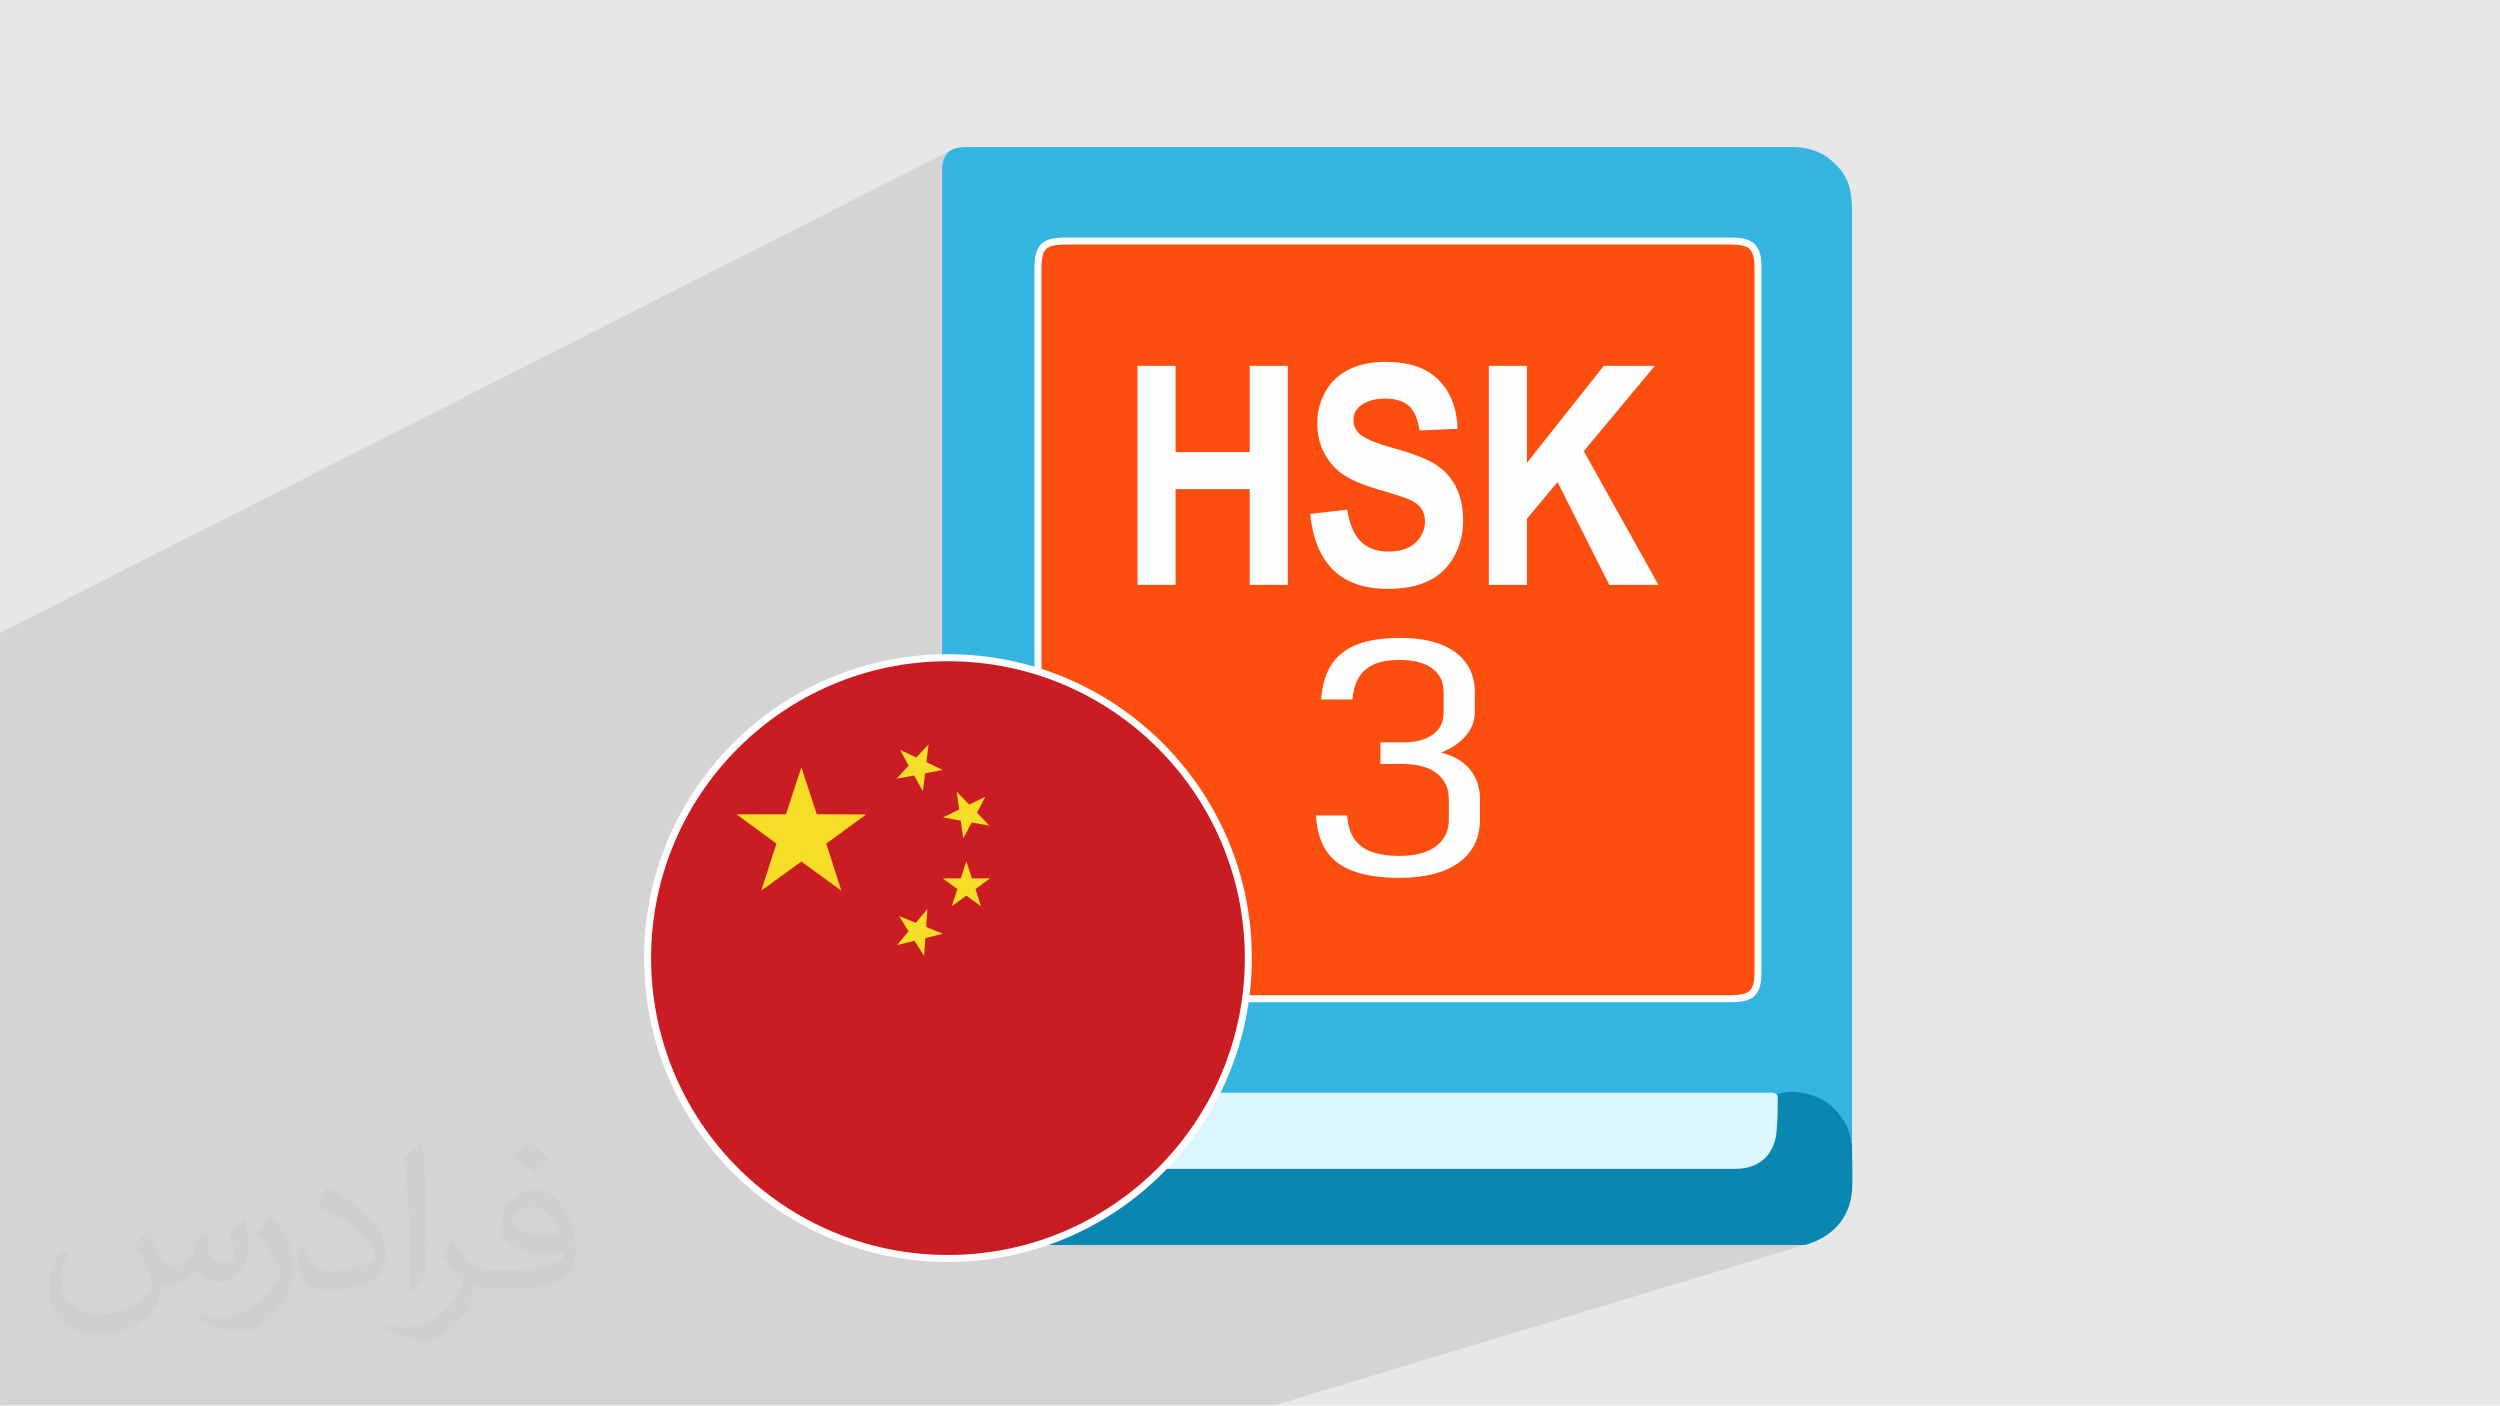
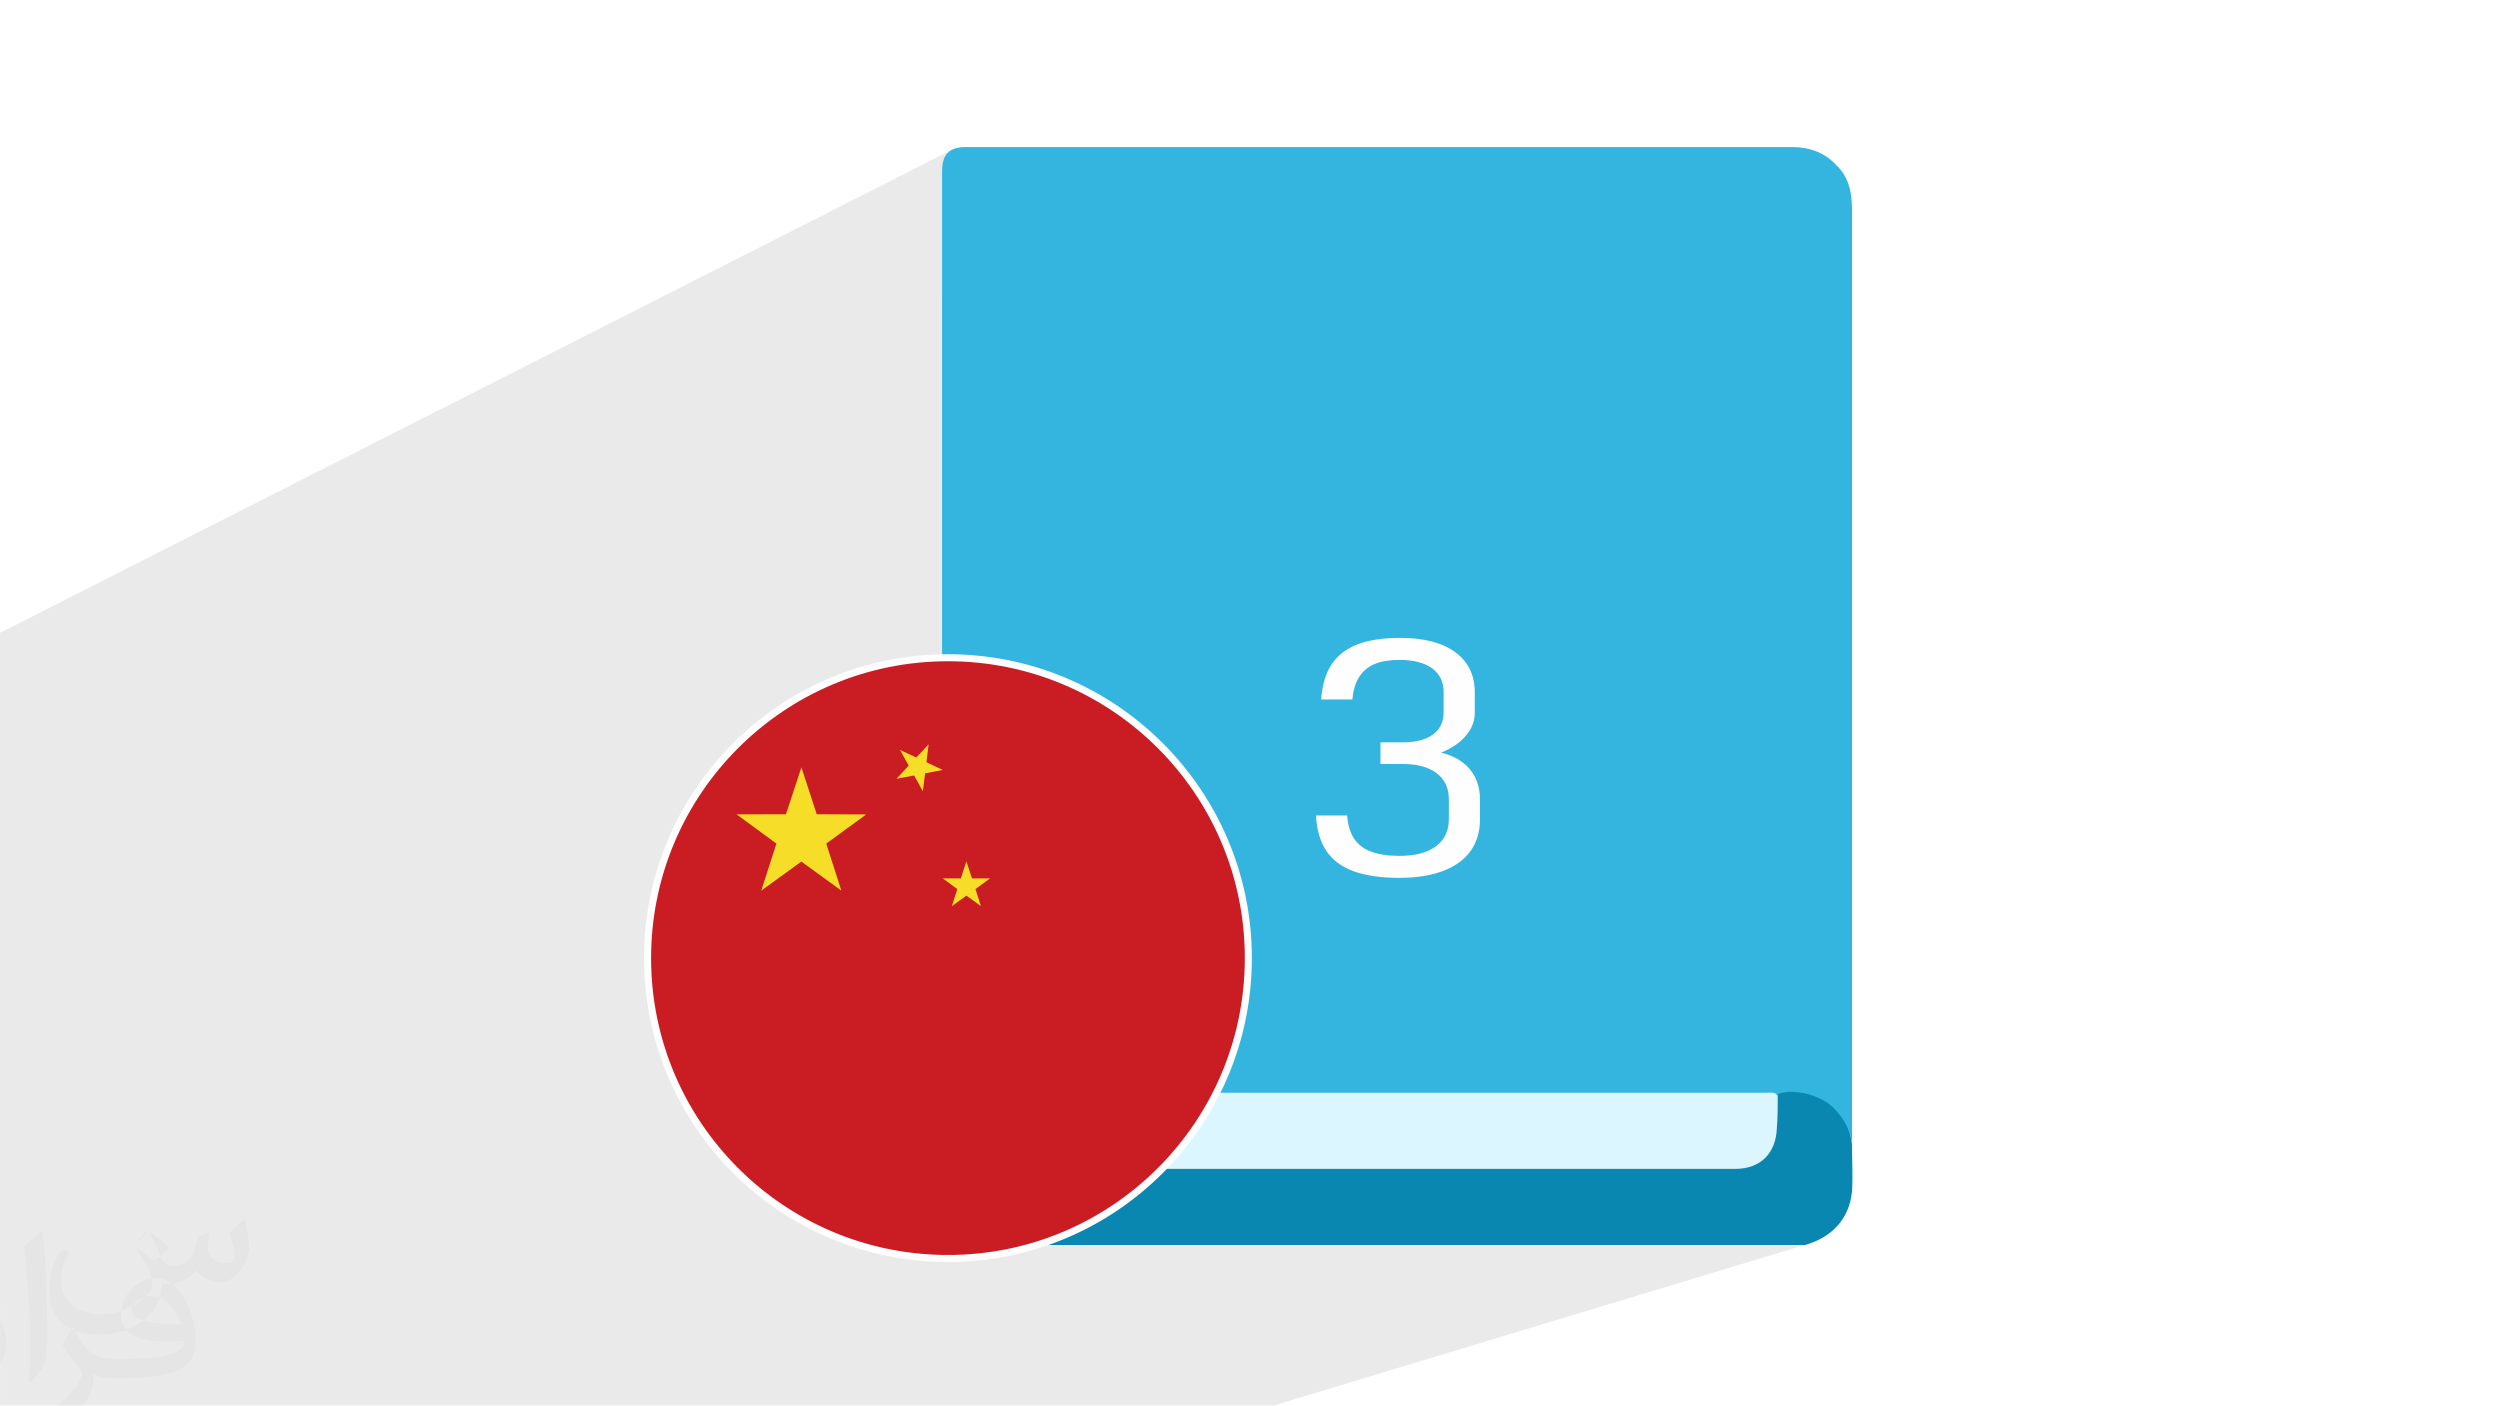
<svg xmlns="http://www.w3.org/2000/svg" xml:space="preserve" width="3.705in" height="2.083in" version="1.1" style="shape-rendering:geometricPrecision; text-rendering:geometricPrecision; image-rendering:optimizeQuality; fill-rule:evenodd; clip-rule:evenodd" viewBox="0 0 3705.33 2083.19">
  <defs>
    <style type="text/css">
   
    .str0 {stroke:#FEFEFE;stroke-width:10.42;stroke-miterlimit:2.613}
    .fil3 {fill:#0A87B0}
    .fil4 {fill:#34B5E0}
    .fil5 {fill:#DBF6FF}
    .fil0 {fill:#E6E7E8}
    .fil6 {fill:#FC4E0F}
    .fil9 {fill:#CA1C23;fill-rule:nonzero}
    .fil10 {fill:#F6DD28;fill-rule:nonzero}
    .fil7 {fill:#FEFEFE;fill-rule:nonzero}
    .fil8 {fill:white;fill-rule:nonzero}
    .fil2 {fill:#373435;fill-opacity:0.031}
    .fil1 {fill:#373435;fill-opacity:0.102}
   
  </style>
  </defs>
  <g id="Layer_x0020_1">
-     <polygon class="fil0" points="-0,0 3705.33,0 3705.33,2083.19 -0,2083.19 " />
    <path class="fil1" d="M-0 1928.42l0 -0.65 0 -3.03 0 -2.04 0 -3.28 0 -7.76 0 -4.05 0 -4.96 0 -2.23 0 -3.19 0 -6.11 0 -2.52 0 -1.28 0 -3.96 0 -2.24 0 -8.99 0 -5.59 0 -9.07 0 -9.81 0 -9.48 0 -14.97 0 -1.99 0 -1.5 0 -2.6 0 -2.83 0 -0.8 0 -6.13 0 -0.8 0 -5.22 0 -9.81 0 -5.41 0 -6.94 0 -1.85 0 -1.55 0 -0.99 0 -12.17 0 -8.09 0 -18.26 0 -4.08 0 -6.26 0 -2.49 0 -3.78 0 -4.98 0 -3.06 0 -5.15 0 -10.33 0 -3.26 0 -3 0 -5.2 0 -0.37 0 -4.67 0 -6.35 0 -1.86 0 -2.66 0 -2.8 0 -16.63 0 -9.04 0 -10.85 0 -3.24 0 -15.28 0 -11.47 0 -4.77 0 -3.83 0 -39.43 0 -5.99 0 -12.28 0 -13.39 0 -2.67 0 -21.31 0 -2.3 0 -3.33 0 -0.84 0 -1.07 0 -32.33 0 -14.09 0 -0.07 0 -58.16 0 -61.38 0 -1.48 0 -196.72 0 -7.71 0 -157.11 0 -21.23 1409.98 -715.58 -5.04 3.7 -3.86 4.94 -2.72 6.27 -1.61 7.67 -0.53 9.16 0 42.71 0 42.71 0 42.71 0 42.71 0 12.5 156 -75.84 7.28 -2.58 9.24 -1.41 11.4 -0.43 30.7 0 30.7 0 30.72 0 30.72 0 30.73 0 30.74 0 30.74 0 30.75 0 30.76 0 30.76 0 30.77 0 30.77 0 30.78 0 30.78 0 30.79 0 30.79 0 30.8 0 30.8 0 30.8 0 30.81 0 30.81 0 30.81 0 30.81 0 30.81 0 30.82 0 30.82 0 30.82 0 30.82 0 30.83 0 30.82 0 30.83 0 30.83 0 10.94 0.48 8.9 1.52 7.03 2.7 5.35 4.01 3.85 5.44 2.53 7.01 1.39 8.71 0.42 10.54 0 16.32 0 16.3 0 16.29 0 16.28 0 16.26 0 16.25 0 16.24 0 16.23 0 16.22 0 16.22 0 16.21 0 16.2 0 16.2 0 16.2 0 16.2 0 16.2 0 16.2 0 16.2 0 16.2 0 16.2 0 16.21 0 16.21 0 16.22 0 16.22 0 16.23 0 16.24 0 16.25 0 16.27 0 16.28 0 16.29 0 16.3 0 16.32 0 0.01 0 16.32 0 16.31 0 16.31 0 16.3 0 16.3 0 16.29 0 16.28 0 16.28 0 16.28 0 16.28 0 16.27 0 16.27 0 16.26 0 16.26 0 16.26 0 16.26 0 16.26 0 16.26 0 16.26 0 16.26 0 16.27 0 16.27 0 16.27 0 16.28 0 16.28 0 16.28 0 16.29 0 16.3 0 16.3 0 16.31 0 16.31 0 16.32 -0.43 11.4 -1.4 9.24 -2.58 7.28 -3.95 5.52 -5.52 3.95 -7.28 2.58 -166.98 56.5 26.72 84.66 6.68 0 33.18 0 33.18 0 33.18 0 33.18 0 33.18 0 2.15 -0.05 2.23 -0.1 2.26 -0.07 2.24 0.05 2.18 0.24 0.35 0.09 10.64 -3.45 -2.37 0.86 -2.05 1.25 -1.67 1.71 -0.65 1.16 1.16 0.91 4.38 -1.42 4.49 -1.2 4.81 -0.81 5.08 -0.42 5.29 -0.04 5.45 0.32 5.55 0.67 5.61 1.01 5.61 1.34 5.56 1.65 5.45 1.95 5.29 2.24 5.07 2.52 4.81 2.78 4.49 3.04 4.12 3.28 3.06 2.89 2.89 2.93 2.74 2.97 2.57 3.03 2.42 3.08 2.27 3.15 2.11 3.22 1.97 3.29 1.82 3.37 1.67 3.46 1.54 3.56 1.39 3.65 1.26 3.76 1.11 3.87 0.98 3.99 0.85 4.11 -252.42 79.28 22.91 72.58 2.59 0 39.31 0 39.31 0 39.32 0 39.31 0 -145.93 44.11 61.17 193.8 -61.17 -193.8 -148.59 44.93 78.79 148.87 -78.79 -148.87 -53.8 16.26 46.81 132.61 -46.81 -132.61 -80.53 24.35 41.81 108.26 -41.81 -108.26 -11.42 3.45 30.82 104.81 -30.82 -104.81 -346.69 104.81 -274.28 0 -110.06 0 -32.99 0 -16.8 0 -107.36 0 -19.09 0 -1.89 0 -110.77 0 -0.11 0 -3.75 0 -1.21 0 -0 0 -0.76 0 -0.64 0 -1.02 0 -7.17 0 -2.1 0 -10.33 0 -356.53 0 -34.49 0 -33.72 0 -43.35 0 -3.21 0 -96.12 0 -208.61 0 -141 0 -6.49 0 -9.49 0 -1.95 0 -15.22 0 -101.8 0 -0.63 0 -1.22 0 -1.2 0 -1.64 0 -5 0 -3.48 0 -122.8 0 0 -6.3 0 -4.45 0 -0.02 0 -28.19 0 -36.51 0 -33.26 0 -14.37 0 -13.34 0 -4.03 0 -3.99 0 -10.3zm2515.41 -83.14l-22.91 -72.58 -169.18 53.13 10.29 19.45 27.11 0 39.31 0 39.32 0 39.31 0 36.73 0zm-181.8 0l-10.29 -19.45 -36.39 11.43 2.83 8.02 31.65 0 12.2 0zm-43.85 0l-2.83 -8.02 -25.52 8.02 20.69 0 7.67 0zm127.7 -310.37l-210.42 71.19 7.13 13.46 4.46 0 33.18 0 33.18 0 33.18 0 33.18 0 33.18 0 33.18 0 26.5 0 -26.72 -84.66zm-211.95 71.71l4.57 12.95 4.09 0 -7.13 -13.46 -1.53 0.52zm4.57 12.95l-4.57 -12.95 -38.27 12.95 18.2 0 24.63 0z" />
-     <path class="fil2" d="M220.02 1825.17c7,11 12,21 16,32 3,7 5,19 21,19 5,0 11,-1 17,-5 7,-3 12,-9 14,-17l6 -21 15 -7 1 1c-2,8 -2,15 -2,21 0,18 15,24 27,24 7,0 13,-3 13,-10 0,-8 -4,-22 -8,-35 7,-7 14,-14 22,-20l1 1c4,15 6,30 6,40 0,10 -4,20 -8,27 -7,14 -20,25 -36,25 -12,0 -25,-6 -34,-17l-1 0c-9,11 -22,20 -43,20l-7 0c-1,14 -4,24 -9,33 -13,25 -50,42 -85.01,42 -49,0 -73.01,-28 -73.01,-66 0,-23 7,-45 19,-60l10 4c-7,14 -12,27 -12,40 0,35 29,52 61,52 30,0 68.01,-20 75.01,-42 -2,-25 -12,-36 -26,-59 4,-7 10,-15 17,-23l1 0 0 0 2 1 0 0 0.02 -0.01 -0.01 0.01zm563.05 -132.01c10,6 20,14 30,23 -6,8 -12,15 -21,21 -10,-8 -20,-15 -30,-22 7,-8 14,-15 20,-22l1 0 0 0 0 0zm5 96.01c-17,0 -30,11 -30,19 0,17 33,23 73.01,23 -5,-20 -22,-42 -43,-42l-0.01 0zm-37 93.01c22,0 41,-1 55,-4 16,-4 30,-12 30,-18 0,-2 0,-3 -1,-5 -9,1 -19,1 -29,1 -29,0 -52,-7 -60,-23 -2,-4 -4,-10 -4,-15 0,-16 7,-32 19,-42 10,-9 21,-14 33,-14 20,0 37,17 48,42 6,14 11,30 11,51 0,14 -4,25 -12,34 -16,15 -45,21 -90.01,21l-20 0 0 0 -5 0c-11,0 -19,-2 -25,-7l-1 0c0,2 1,5 1,7 0,10 -3,23 -10,33 -20,30 -42,43 -60,43 -19,0 -42,-7 -63,-17l4 -7c7,3 16,5 29,5 34,0 78.01,-33 84.01,-64 -1,-3 -3,-6 -7,-10 -10,-12 -16,-22 -22,-32 5,-10 10,-18 14,-25l2 0c14,29 28,46 57,46l4 0 0 0 21 0 0 0 -3 0 0 0 0 0zm-146.01 31c2,-14 3,-29 3,-43l0 -21c0,-39 -5,-96.01 -9,-133.01 7,-8 17,-17 25,-23l2 1c5,47 7,101.01 7,151.01 0,13 -1,26 -2,35 -1,12 -8,21 -22,35l-3 -1 0 0 -1 -1 0 0 0 0zm-151.02 -62.01c1,18 10,33 41,33 20,0 36,-5 55,-14 3,-2 5,-3 5,-5 0,-12 -9,-27 -24,-41 -14,-13 -34,-25 -51,-32 -6,-3 -8,-5 -8,-8 0,-5 7,-17 13,-24l2 0c20,11 43,27 60,44 15,16 25,33 25,51 0,13 -4,26 -11,38 -22,11 -46,20 -70.01,20 -29,0 -48,-13 -48,-45 0,-3 0,-9 1,-16l10 0 0 0 0 -1 0 0 0 0 0.01 0zm-52 -52l18 29c7,11 13,22 13,41l0 24c0,19 -12,39 -32,60 -15,14 -29,20 -42,20 -19,0 -40,-6 -65,-17l3 -7c8,2 17,4 28,4 35,0 72.01,-26 88.01,-58 2,-4 3,-7 3,-9 0,-4 -2,-8 -4,-11 -9,-17 -19,-33 -30,-47 6,-9 12,-18 18,-27l2 0 0 0 0 -2 0 0 0 0 -0.01 0z" />
+     <path class="fil2" d="M220.02 1825.17c7,11 12,21 16,32 3,7 5,19 21,19 5,0 11,-1 17,-5 7,-3 12,-9 14,-17l6 -21 15 -7 1 1c-2,8 -2,15 -2,21 0,18 15,24 27,24 7,0 13,-3 13,-10 0,-8 -4,-22 -8,-35 7,-7 14,-14 22,-20l1 1c4,15 6,30 6,40 0,10 -4,20 -8,27 -7,14 -20,25 -36,25 -12,0 -25,-6 -34,-17l-1 0c-9,11 -22,20 -43,20l-7 0c-1,14 -4,24 -9,33 -13,25 -50,42 -85.01,42 -49,0 -73.01,-28 -73.01,-66 0,-23 7,-45 19,-60l10 4c-7,14 -12,27 -12,40 0,35 29,52 61,52 30,0 68.01,-20 75.01,-42 -2,-25 -12,-36 -26,-59 4,-7 10,-15 17,-23l1 0 0 0 2 1 0 0 0.02 -0.01 -0.01 0.01zc10,6 20,14 30,23 -6,8 -12,15 -21,21 -10,-8 -20,-15 -30,-22 7,-8 14,-15 20,-22l1 0 0 0 0 0zm5 96.01c-17,0 -30,11 -30,19 0,17 33,23 73.01,23 -5,-20 -22,-42 -43,-42l-0.01 0zm-37 93.01c22,0 41,-1 55,-4 16,-4 30,-12 30,-18 0,-2 0,-3 -1,-5 -9,1 -19,1 -29,1 -29,0 -52,-7 -60,-23 -2,-4 -4,-10 -4,-15 0,-16 7,-32 19,-42 10,-9 21,-14 33,-14 20,0 37,17 48,42 6,14 11,30 11,51 0,14 -4,25 -12,34 -16,15 -45,21 -90.01,21l-20 0 0 0 -5 0c-11,0 -19,-2 -25,-7l-1 0c0,2 1,5 1,7 0,10 -3,23 -10,33 -20,30 -42,43 -60,43 -19,0 -42,-7 -63,-17l4 -7c7,3 16,5 29,5 34,0 78.01,-33 84.01,-64 -1,-3 -3,-6 -7,-10 -10,-12 -16,-22 -22,-32 5,-10 10,-18 14,-25l2 0c14,29 28,46 57,46l4 0 0 0 21 0 0 0 -3 0 0 0 0 0zm-146.01 31c2,-14 3,-29 3,-43l0 -21c0,-39 -5,-96.01 -9,-133.01 7,-8 17,-17 25,-23l2 1c5,47 7,101.01 7,151.01 0,13 -1,26 -2,35 -1,12 -8,21 -22,35l-3 -1 0 0 -1 -1 0 0 0 0zm-151.02 -62.01c1,18 10,33 41,33 20,0 36,-5 55,-14 3,-2 5,-3 5,-5 0,-12 -9,-27 -24,-41 -14,-13 -34,-25 -51,-32 -6,-3 -8,-5 -8,-8 0,-5 7,-17 13,-24l2 0c20,11 43,27 60,44 15,16 25,33 25,51 0,13 -4,26 -11,38 -22,11 -46,20 -70.01,20 -29,0 -48,-13 -48,-45 0,-3 0,-9 1,-16l10 0 0 0 0 -1 0 0 0 0 0.01 0zm-52 -52l18 29c7,11 13,22 13,41l0 24c0,19 -12,39 -32,60 -15,14 -29,20 -42,20 -19,0 -40,-6 -65,-17l3 -7c8,2 17,4 28,4 35,0 72.01,-26 88.01,-58 2,-4 3,-7 3,-9 0,-4 -2,-8 -4,-11 -9,-17 -19,-33 -30,-47 6,-9 12,-18 18,-27l2 0 0 0 0 -2 0 0 0 0 -0.01 0z" />
    <g id="_2559687181424">
      <g>
        <path class="fil3" d="M1399.02 1622.36c0,64.09 0,128.18 0,192.27 0,13.93 8.36,23.69 18.11,30.65 419.38,0 838.76,0 1258.13,0 39.01,-11.15 65.48,-37.62 69.66,-79.42 1.39,-23.68 0,-45.98 0,-69.66 -5.57,-51.55 -44.59,-83.59 -97.53,-80.81 -8.36,0 -15.32,1.39 -16.72,9.75 -2.79,13.93 -1.39,27.86 -1.39,41.8 -1.39,39.01 -23.68,59.91 -61.3,61.3 -4.18,0 -9.75,0 -16.72,0 -319.06,0 -638.12,0 -958.58,0 -44.59,0 -51.56,-5.57 -51.56,-50.16 0,-18.11 2.79,-37.62 -2.78,-57.13 -4.18,-8.36 -12.54,-6.96 -19.51,-8.36 -34.83,0 -68.27,0 -103.1,0 -6.96,1.39 -15.33,1.39 -18.11,9.75l0 0 1.4 0z" />
        <path class="fil4" d="M2633.47 1622.36c20.9,-9.75 59.91,-1.39 80.81,16.72 16.72,15.33 26.47,32.05 30.65,54.34 0,-9.75 0,-20.9 0,-30.65 0,-450.03 0,-901.45 0,-1351.48 0,-25.08 -4.18,-48.77 -23.68,-66.88 -16.72,-18.11 -39.02,-26.47 -65.48,-26.47 -154.66,0 -310.7,0 -465.36,0 -252.18,0 -504.37,0 -757.94,0 -25.08,0 -36.23,9.75 -36.23,36.23 0,455.6 0,911.2 0,1365.41 0,1.39 0,2.78 0,2.78 2.79,-2.78 8.36,-2.78 11.15,-2.78 39.01,0 78.02,0 117.04,0 2.79,0 8.36,0 9.75,2.78 4.18,2.79 9.75,1.39 16.72,1.39 356.68,0 711.97,0 1067.25,0 4.18,0 8.36,1.39 12.54,-1.39l2.78 0 0.01 -0z" />
        <path class="fil5" d="M2633.47 1622.36c-4.18,-4.18 -11.15,-2.79 -16.72,-2.79 -353.89,0 -707.79,0 -1061.68,0 -5.57,0 -11.15,-1.39 -16.72,2.79 0,25.07 0,50.16 0,73.84 0,23.69 9.75,36.23 34.83,36.23 332.99,0 665.99,0 998.98,0 37.62,0 59.91,-23.69 61.31,-59.91 1.39,-16.72 1.39,-33.44 1.39,-50.16l0 1.39 -1.4 -1.39z" />
-         <path class="fil6 str0" d="M2605.61 917.35c0,-174.16 0,-345.54 0,-519.69 0,-30.65 -8.36,-40.41 -40.41,-40.41 -328.81,0 -657.63,0 -985.05,0 -33.44,0 -41.8,8.36 -41.8,41.8 0,346.93 0,692.46 0,1040.78 0,32.05 8.36,40.41 40.41,40.41 328.81,0 657.63,0 985.05,0 33.44,0 41.8,-8.36 41.8,-41.8 0,-174.16 0,-346.93 0,-521.08l0 -0.01z" />
        <g>
-           <path class="fil7" d="M1685.93 866.87l0 -324.57 56.47 0 0 127.83 109.83 0 0 -127.83 56.48 0 0 324.57 -56.48 0 0 -141.89 -109.83 0 0 141.89 -56.47 0zm255.9 -105.17l54.91 -6.35c3.31,21.39 9.93,37.02 20,47.07 10.07,10.05 23.63,15.03 40.7,15.03 18.04,0 31.69,-4.46 40.83,-13.37 9.15,-8.91 13.77,-19.35 13.77,-31.28 0,-7.71 -1.94,-14.2 -5.78,-19.64 -3.82,-5.36 -10.59,-10.06 -20.19,-13.98 -6.56,-2.72 -21.48,-7.4 -44.85,-14.21 -30.06,-8.76 -51.15,-19.49 -63.3,-32.26 -17.07,-17.91 -25.57,-39.74 -25.57,-65.5 0,-16.55 4.02,-32.11 12.01,-46.54 8.05,-14.43 19.6,-25.38 34.73,-32.94 15.13,-7.55 33.3,-11.33 54.72,-11.33 34.86,0 61.15,8.99 78.74,27.04 17.65,18.06 26.87,42.09 27.78,72.23l-56.48 2.26c-2.4,-16.77 -7.53,-28.79 -15.39,-36.11 -7.85,-7.32 -19.67,-11.04 -35.38,-11.04 -16.23,0 -28.94,3.93 -38.1,11.78 -5.91,5.07 -8.89,11.8 -8.89,20.25 0,7.7 2.79,14.27 8.38,19.72 7.08,7.03 24.28,14.27 51.6,21.83 27.33,7.48 47.52,15.34 60.57,23.34 13.11,8.08 23.37,19.04 30.78,33.01 7.4,13.98 11.1,31.2 11.1,51.68 0,18.58 -4.42,36.03 -13.3,52.29 -8.89,16.24 -21.43,28.33 -37.66,36.19 -16.23,7.93 -36.48,11.86 -60.7,11.86 -35.25,0 -62.31,-9.45 -81.2,-28.41 -18.89,-18.89 -30.12,-46.46 -33.82,-82.65l-0.02 0.02zm264.8 105.17l0 -324.57 56.47 0 0 143.77 113.8 -143.77 75.69 0 -105.22 126.4 110.68 198.17 -72.83 0 -76.72 -152.38 -45.37 54.25 0 98.13 -56.48 0 0 0z" />
          <path class="fil7" d="M2074.27 1301.09c-27.36,0 -50.02,-3.27 -67.87,-9.73 -17.84,-6.47 -31.31,-16.44 -40.39,-29.94 -9.09,-13.5 -14.33,-31.08 -15.55,-52.83l0 0 46.2 0 0 0c0.98,14.06 4.49,25.52 10.19,34.27 5.8,8.76 14.23,15.29 25.39,19.38 11.07,4.17 25.07,6.3 42.04,6.3 23.21,0 41.28,-4.75 53.97,-14.16 12.7,-9.49 19.15,-22.83 19.15,-40.07l0 -29.69c0,-16.6 -6.01,-29.44 -18.06,-38.61 -11.93,-9.08 -28.68,-13.66 -50.25,-13.66l-33.06 0 0 -32.06 33.06 0c19.16,0 34.16,-3.85 44.67,-11.62 10.62,-7.77 15.89,-18.65 15.89,-32.72l0 -29.94c0,-15.37 -5.7,-27.15 -17.09,-35.5 -11.49,-8.26 -27.69,-12.43 -48.6,-12.43 -14.56,0 -26.71,2.05 -36.45,6.05 -9.74,4.09 -17.41,10.39 -22.88,18.98 -5.59,8.5 -8.98,19.8 -10.3,33.62l0 0 -46.2 0 0 0c1.54,-21.35 6.69,-38.78 15.55,-52.1 8.86,-13.33 21.68,-23.15 38.31,-29.61 16.75,-6.38 37.87,-9.57 63.49,-9.57 35.14,0 62.3,7.11 81.45,21.26 19.27,14.07 28.9,34.02 28.9,59.79l0 29.69c0,12.27 -4.27,23.63 -13.03,34.02 -8.65,10.39 -20.9,18.81 -37,25.36 18.39,4.33 32.63,12.51 42.69,24.61 10.07,12.03 15,26.91 15,44.67l0 29.69c0,18.24 -4.59,33.78 -13.91,46.78 -9.3,12.92 -22.87,22.74 -40.73,29.53 -17.84,6.79 -39.41,10.22 -64.59,10.22l0.03 0.01z" />
        </g>
      </g>
      <path class="fil8" d="M1850.2 1420.05c0,245.88 -199.32,445.2 -445.2,445.2 -245.88,0 -445.2,-199.33 -445.2,-445.2 0,-245.88 199.33,-445.2 445.2,-445.2 245.88,0 445.2,199.33 445.2,445.2z" />
      <path class="fil9 str0" d="M1850.2 1420.05c0,245.88 -199.32,445.2 -445.2,445.2 -245.88,0 -445.2,-199.33 -445.2,-445.2 0,-245.88 199.33,-445.2 445.2,-445.2 245.88,0 445.2,199.33 445.2,445.2z" />
      <polygon class="fil10" points="1128.26,1320.07 1150.75,1250.34 1091.65,1206.98 1164.9,1206.83 1187.77,1137.25 1210.54,1206.83 1283.82,1207.11 1224.62,1250.34 1247,1320.07 1187.7,1276.98 " />
-       <polygon class="fil10" points="1332.56,1357.72 1357.35,1367.76 1374.53,1347.26 1372.69,1373.9 1397.44,1383.94 1371.53,1390.5 1369.61,1416.85 1355.43,1394.4 1329.59,1400.68 1346.64,1380.31 " />
-       <polygon class="fil10" points="1466.5,1223.71 1440.22,1219.11 1427.63,1242.67 1423.93,1216.32 1397.61,1211.44 1421.56,1199.86 1417.94,1173.37 1436.52,1192.47 1460.47,1180.9 1447.96,1204.46 " />
      <polygon class="fil10" points="1410.76,1343.08 1418.88,1317.7 1397.37,1301.94 1424.07,1301.94 1432.3,1276.56 1440.6,1301.94 1467.3,1301.94 1445.79,1317.7 1453.88,1343.08 1432.3,1327.46 " />
      <polygon class="fil10" points="1333.91,1111.45 1358.08,1122.74 1376.31,1103.22 1373.14,1129.72 1397.23,1141.15 1371.11,1146.17 1367.8,1172.67 1354.8,1149.38 1328.65,1154.26 1346.78,1134.74 " />
    </g>
  </g>
</svg>